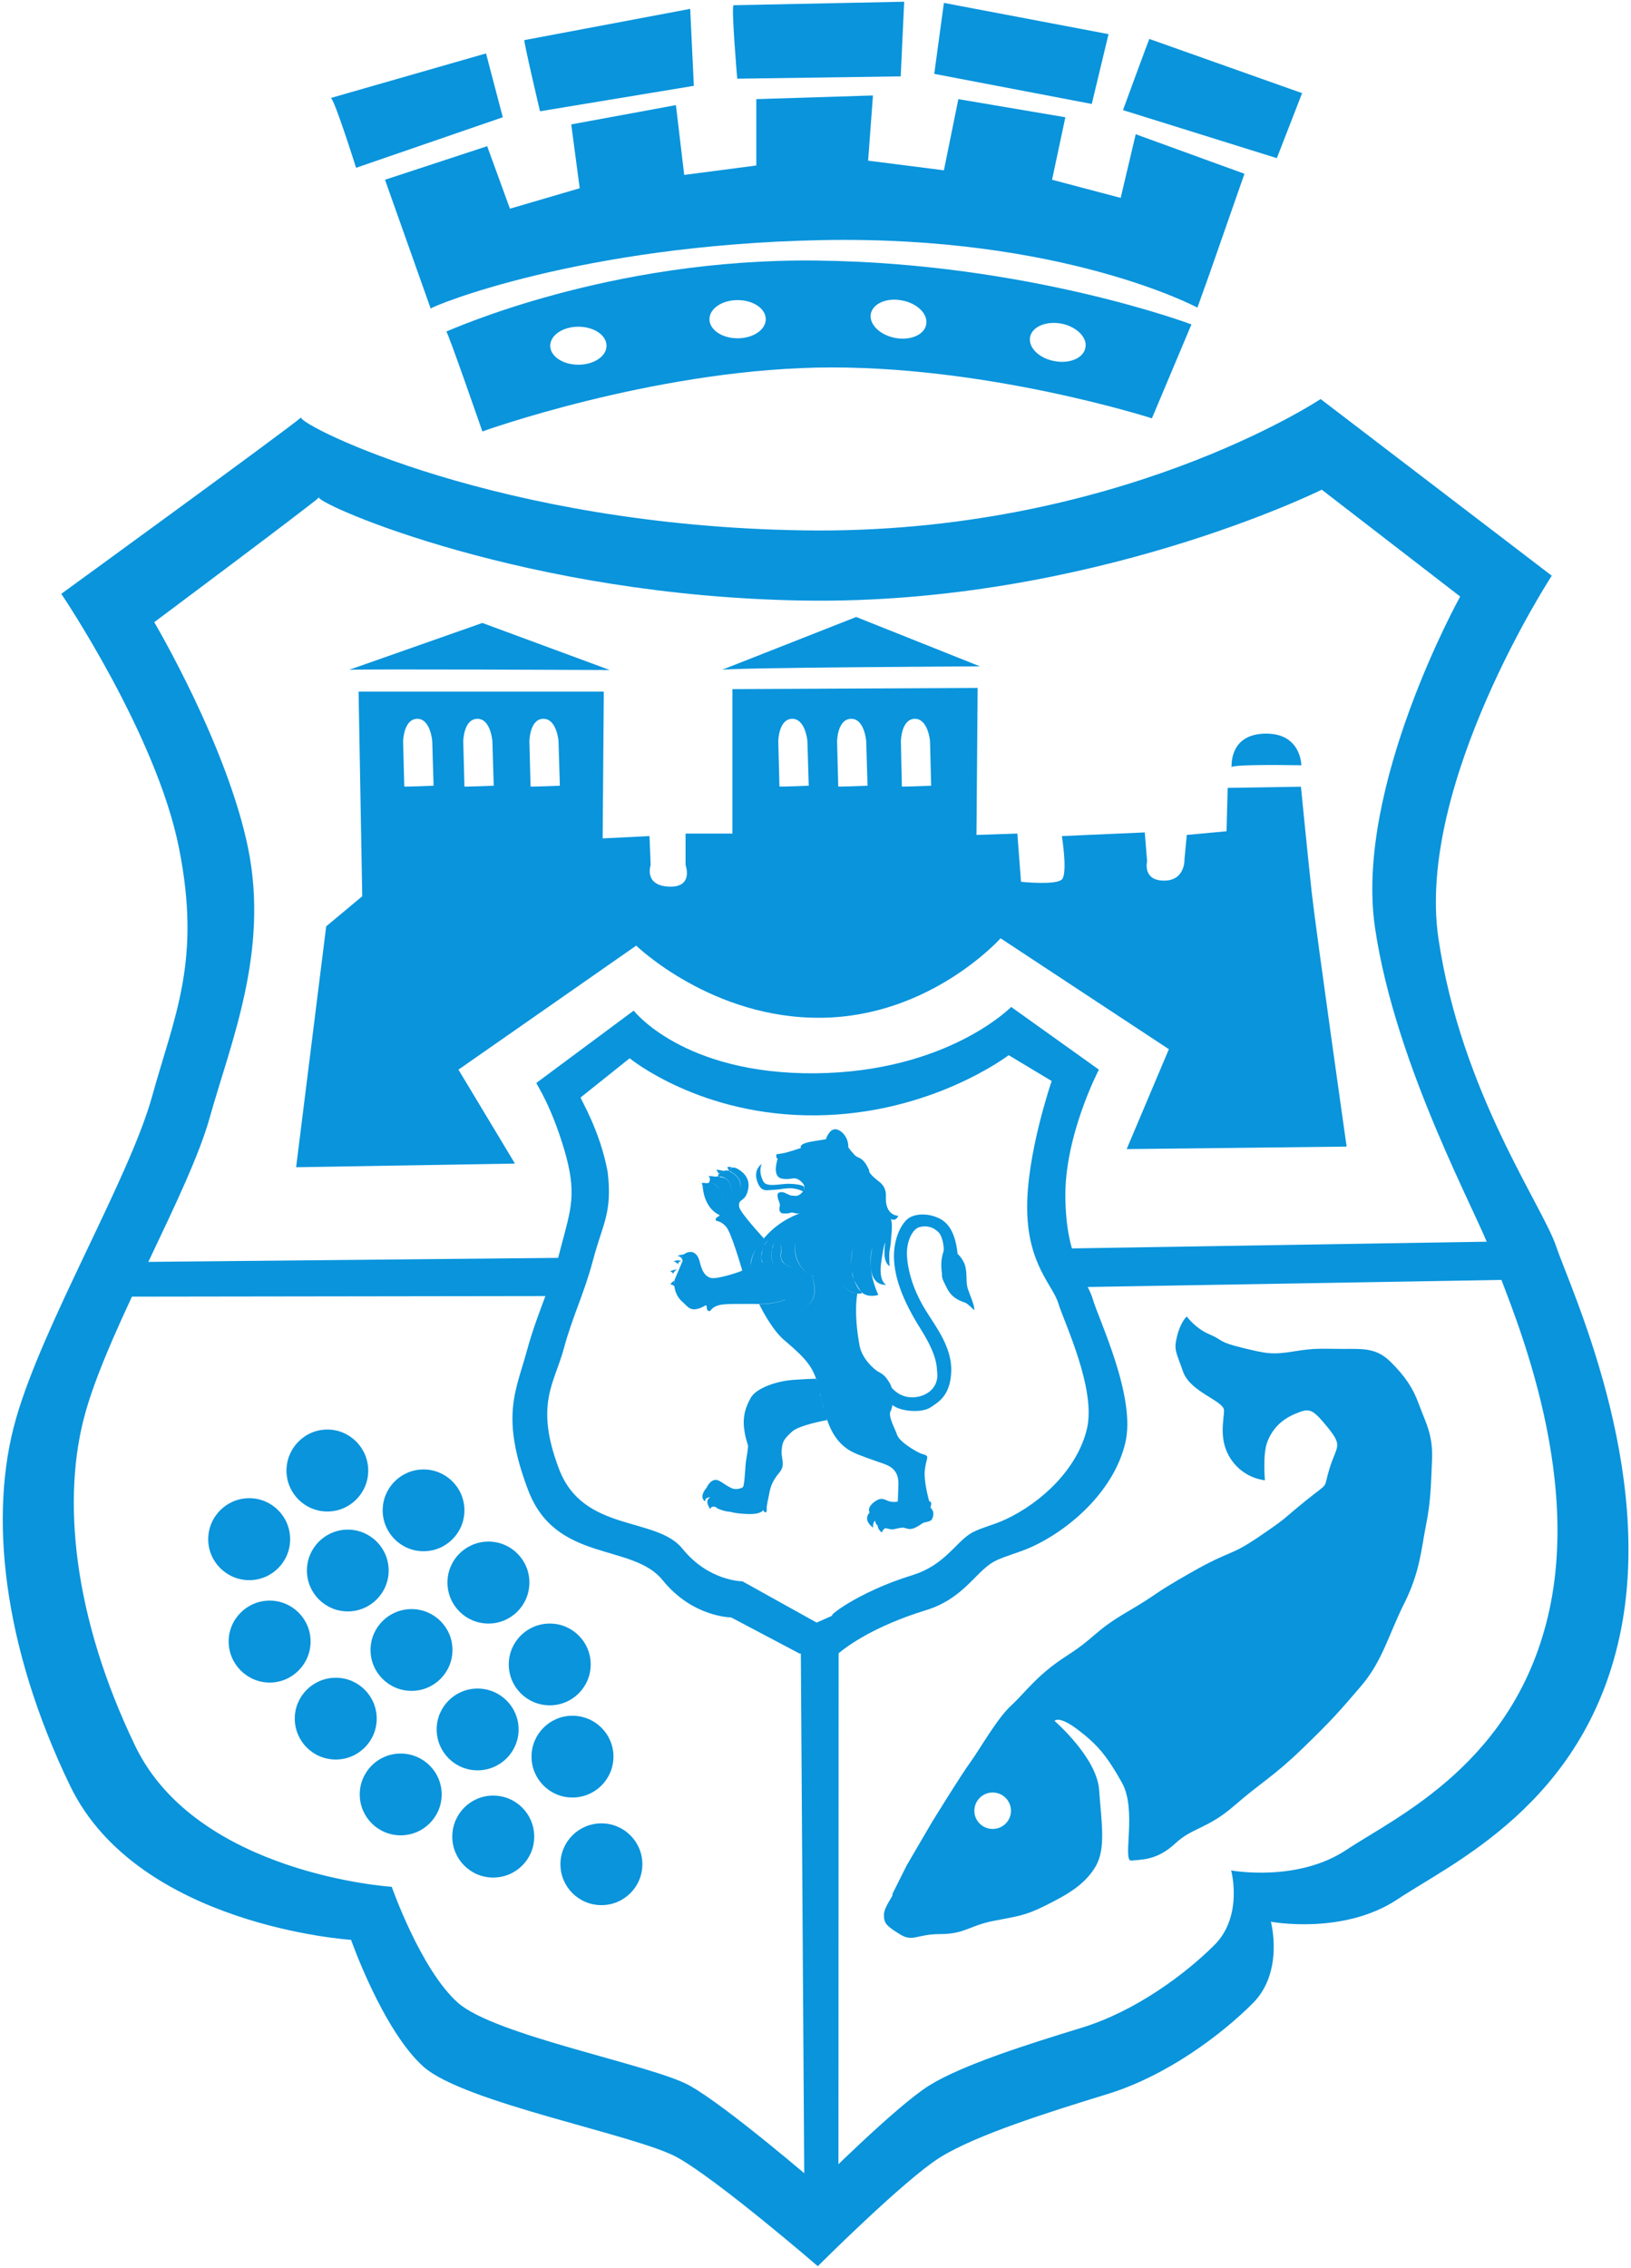
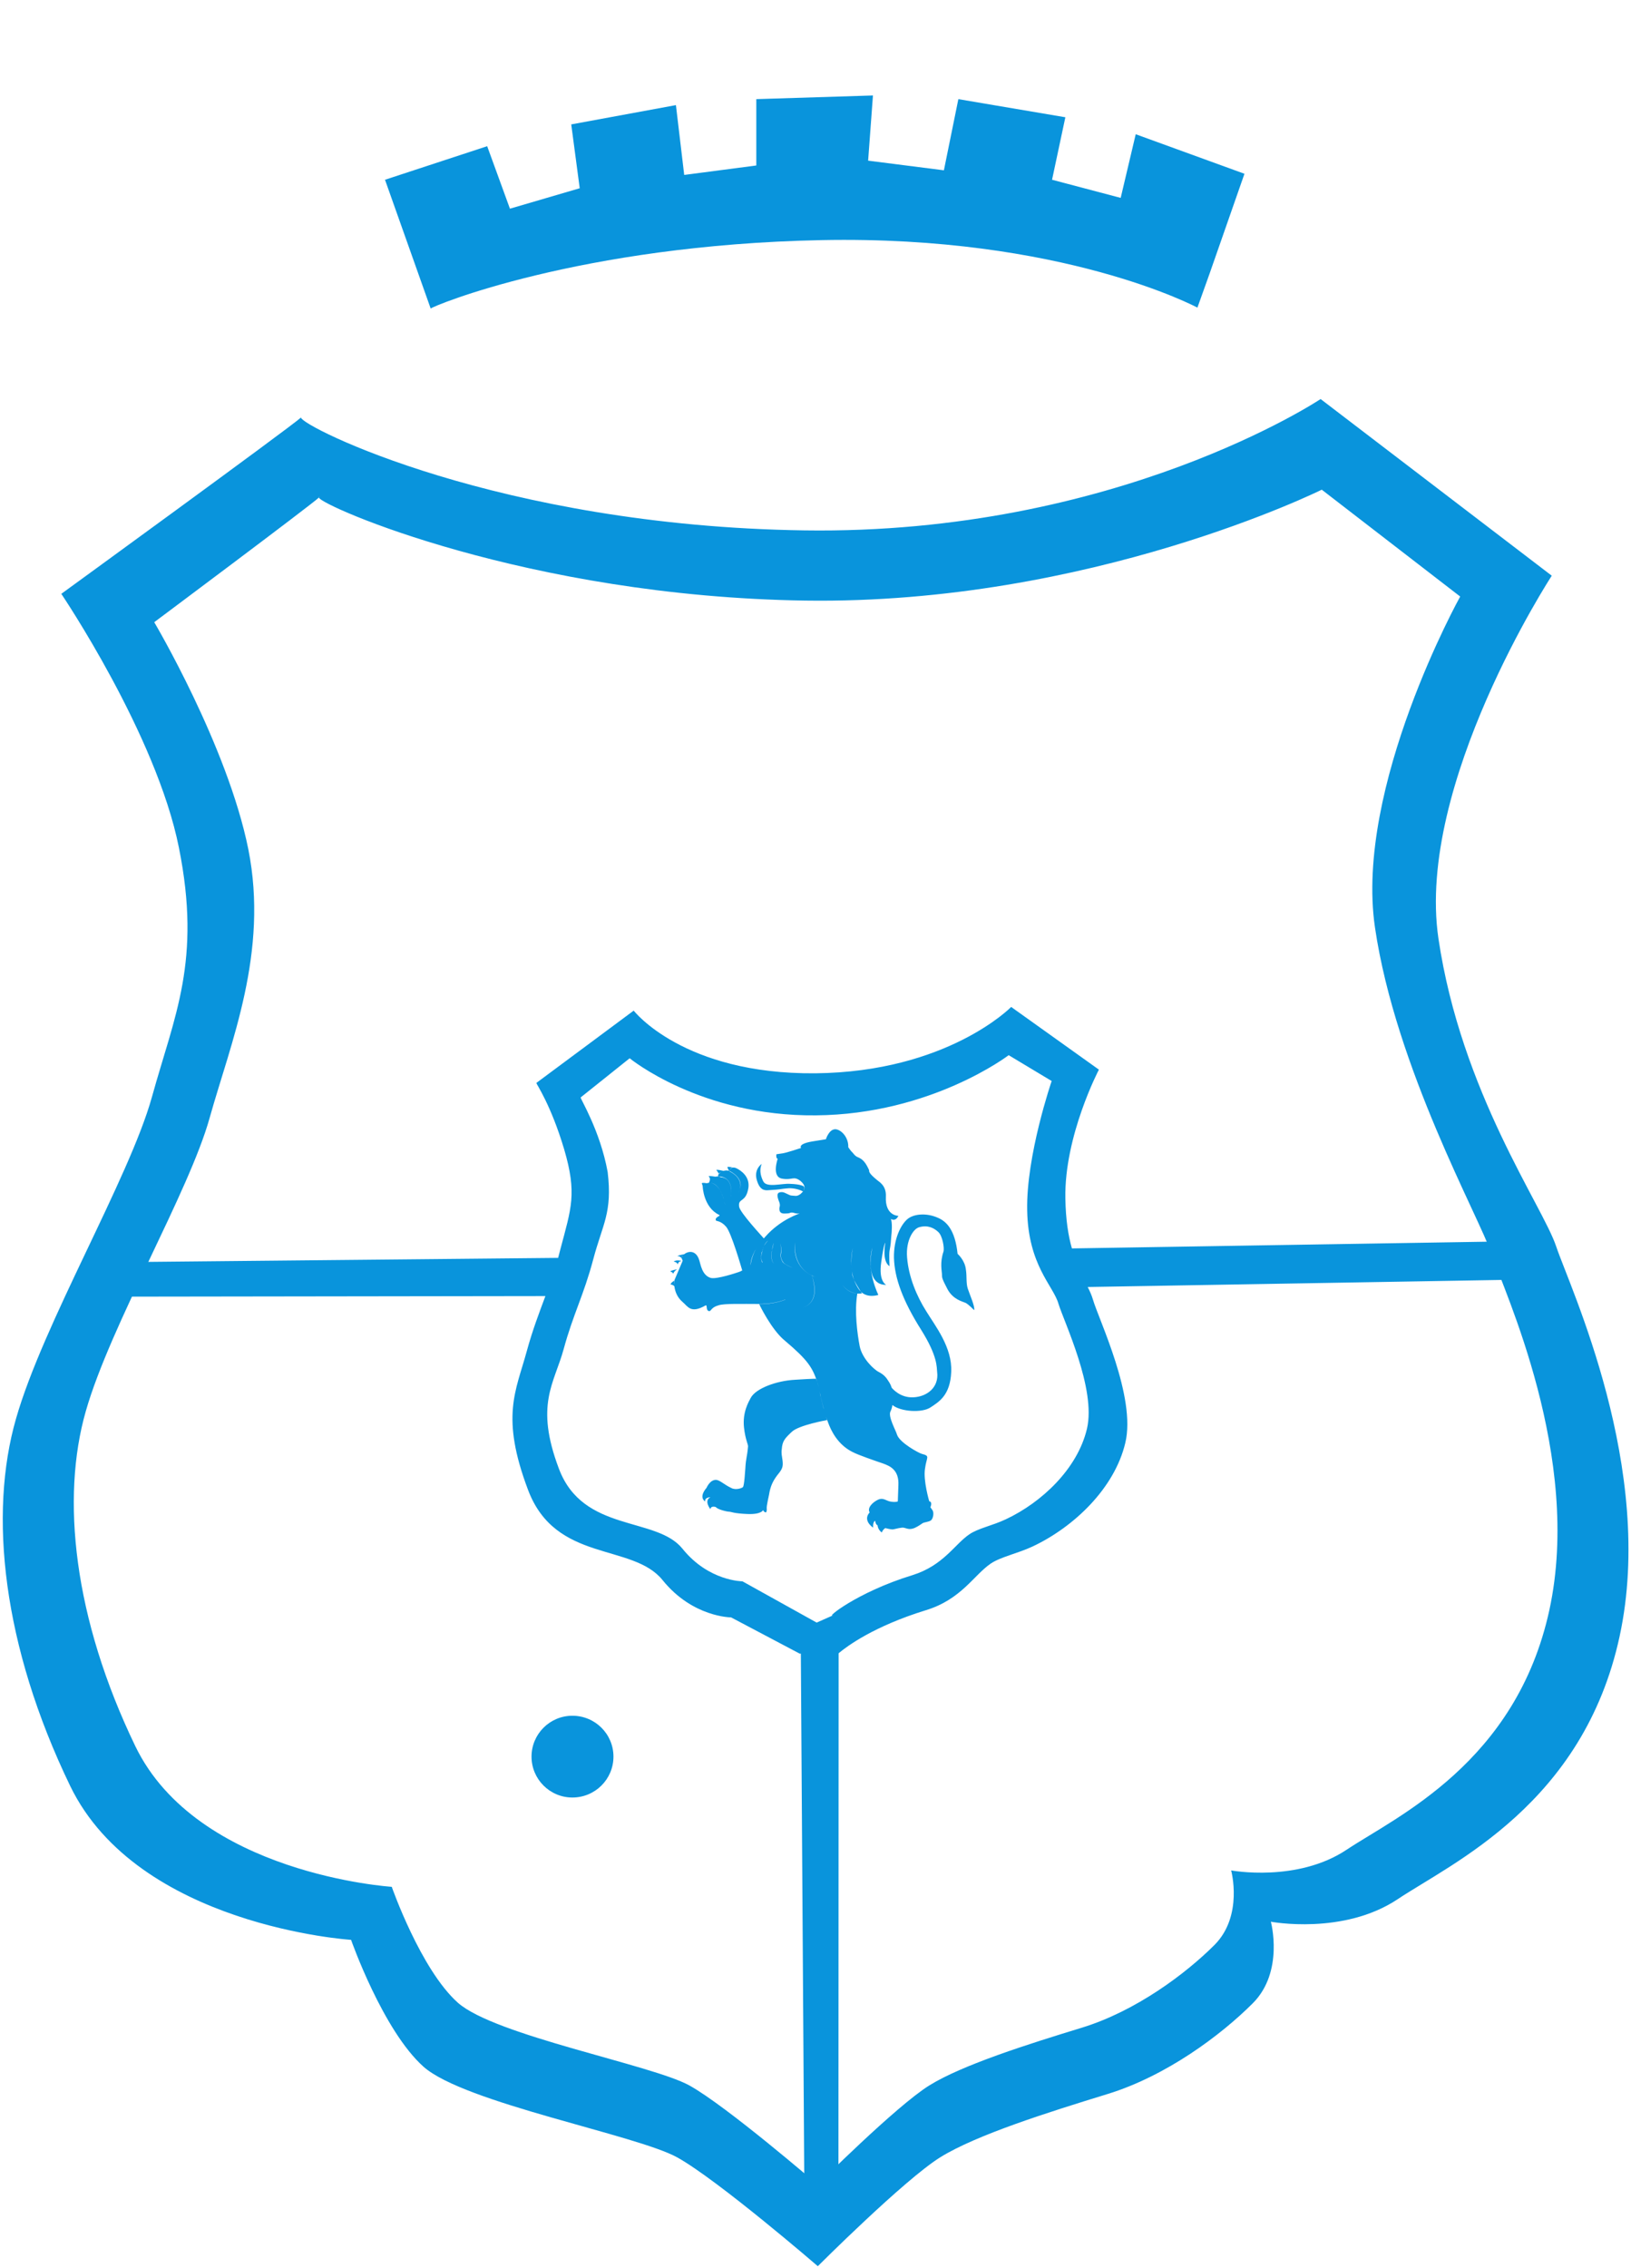
<svg xmlns="http://www.w3.org/2000/svg" version="1.2" viewBox="0 0 846 1176" width="846" height="1176">
  <title>Vidin-pdf</title>
  <style>
		.s0 { fill: #0994dc } 
	</style>
  <path id="Path 1" fill-rule="evenodd" class="s0" d="m156.1 216.5q0-0.2 0.2-0.2 0.3-0.2-0.2 0.2zm261 58.5c162.2 2.4 267.9-68.1 267.9-68.1l119.9 91.6c0 0-70.5 108.1-58.8 188 11.8 79.9 54.1 138.7 61.1 159.8 7.1 21.2 51.7 115.2 32.9 202.1-18.8 87-86.9 117.5-115.1 136.3-28.2 18.8-65.8 11.7-65.8 11.7 0 0 7 25.9-9.4 42.3-16.5 16.5-44.7 37.6-75.2 47-30.6 9.4-68.2 21.2-87 32.9-18.8 11.8-63.4 56.4-63.4 56.4 0 0-51.7-44.6-72.9-56.4-21.1-11.7-110.4-28.2-131.6-47-21.1-18.8-37.6-65.8-37.6-65.8 0 0-110.4-7-145.7-79.8-35.2-72.9-42.3-141-28.1-190.4 14.1-49.4 58.7-124.5 70.5-166.8 11.7-42.3 25.8-70.5 14-129.3-11.7-58.7-61-131.6-61-131.6 0 0 117.9-85.7 124.3-91.4 0.4 4.6 102.7 56.2 261 58.5zm-251.6-17.3q-0.2 0.1-0.1 0.3 0.5-0.4 0.1-0.3zm-0.1 0.3c-5.2 4.7-85.4 64.6-85.4 64.6 0 0 38 64.1 48.8 117.7 10.7 53.6-9.2 100.5-20 139.1-10.7 38.6-51.4 107.3-64.3 152.3-12.9 45-6.4 107.2 25.7 173.7 32.2 66.5 133 72.9 133 72.9 0 0 15 42.9 34.3 60.1 19.3 17.1 100.8 32.2 120.1 42.9 19.3 10.7 66.5 51.4 66.5 51.4 0 0 40.7-40.7 57.9-51.4 17.2-10.7 51.5-21.5 79.3-30 27.9-8.6 53.7-27.9 68.7-42.9 15-15.1 8.6-38.6 8.6-38.6 0 0 34.3 6.4 60-10.8 25.7-17.1 87.9-45 105.1-124.4 17.1-79.3-23.6-165.1-30-184.4-6.5-19.3-49.8-96.4-60.5-169.3-10.7-72.9 44.2-171.6 44.2-171.6l-71.8-55.4c0 0-120 59.6-267.9 57.5-144.3-2.1-251-49.1-252.3-53.4zm58-98l-23.7-66.8 53-17.4 11.8 32.4 36.2-10.6-4.4-33.1 54.3-10 4.3 36.2 37.4-4.9v-34.4l60.5-1.9-2.5 33.8 39.3 5 7.5-36.9 55.5 9.4-6.9 32.4 35.6 9.4 7.8-33 56.4 20.5-18.1 51.8-6.3 17.6c0 0-69.8-37.5-195.1-35-125.3 2.5-202 34.3-202.6 35.5z" />
-   <path id="Path 2" fill-rule="evenodd" class="s0" d="m231.5 171.9q0 0 0 0 0 0 0 0zm192-36.8c109.8 1.2 194.5 33.1 194.5 33.1l-20.5 48.7c0 0-87.3-28.1-174-26.3-86.7 1.9-173.3 33.1-173.3 33.1 0 0-17.7-51.1-18.7-51.8 1.9-0.6 84-38.1 192-36.8zm-138.1 44.2c0 5.4 6.5 9.8 14.6 9.8 8.1 0 14.6-4.4 14.6-9.8 0-5.5-6.5-9.9-14.6-9.9-8.1 0-14.6 4.4-14.6 9.9zm166.3-16.6c-1 5.3 4.5 10.9 12.5 12.5 7.9 1.5 15.2-1.5 16.2-6.9 1.1-5.4-4.5-11-12.4-12.5-8-1.6-15.2 1.5-16.3 6.9zm-83.7 2.8c0 5.5 6.5 9.9 14.6 9.9 8.1 0 14.6-4.4 14.6-9.9 0-5.5-6.5-9.9-14.6-9.9-8.1 0-14.6 4.4-14.6 9.9zm166.3 9.2c-1 5.4 4.5 11 12.5 12.5 7.9 1.6 15.2-1.5 16.2-6.9 1.1-5.3-4.5-10.9-12.4-12.5-8-1.5-15.2 1.6-16.3 6.9zm-362.7-123.9l80.5-23.1 8.7 33.1-76.1 26.2c0 0-11.2-35.6-13.1-36.2zm100.4-30l86-16.2 1.9 39.9-79.8 13.2c0 0-8.7-36.9-8.1-36.9zm108.5-18.1l88.5-1.8-1.8 38.7-84.8 1.2c0 0-3.2-37.5-1.9-38.1zm109.1-1.2l85.4 16.2-8.7 36.2-81.7-15.6zm106.6 18.7l79.2 28.1-13.1 33.7-79.8-24.9c0 0 13.7-37.5 13.7-36.9zm-415.1 327.1l-0.1 0.1q0-0.1 0.1-0.1zm69.1-24.3l66.1 24.4c0 0-130.7-0.6-135.2-0.1zm124.3 24.3l-0.2 0.1q0-0.1 0.2-0.1zm69.6-27.4l64.2 25.6c0 0-127.1 0.6-133.8 1.8zm-258.1 38.7h127.2l-0.6 76.1 24.3-1.2 0.6 15c0 0-3.7 10.6 9.4 11.2 13.1 0.6 8.7-11.2 8.7-11.2v-16.3h24.3v-74.9l127.2-0.6-0.6 76.2 21.2-0.7 1.9 25c0 0 18 1.9 21.2-1.2 3.1-3.2 0-22.5 0-22.5l43-1.9 1.2 15c0 0-2.5 10 8.8 10 11.2 0 10.6-11.3 10.6-11.3l1.2-12.4 20.6-1.9 0.6-22.5 38-0.6c0 0 3.3 33.7 5.6 54.9 2.4 21.3 18.1 131.7 18.1 131.7l-114.1 1.3 21.9-51.8-87.3-57.5c0 0-36.2 40.6-92.9 41.2-56.8 0.7-96.1-37.4-96.1-37.4l-92.2 64.3 29.3 48.7-113.5 1.9 15.6-124.9 18.7-15.6c0 0-1.9-105.5-1.9-106.1zm104.4 48.8l-0.7-23.2c0 0-0.9-11.7-8-11.5-7 0.2-7.1 11.7-7.1 11.7l0.6 23.4c0 0.2 15.2-0.4 15.2-0.4zm-34.3 0l-0.7-23.2c0 0-0.9-11.7-7.9-11.5-7.1 0.2-7.2 11.7-7.2 11.7l0.6 23.4c0 0.2 15.2-0.4 15.2-0.4zm-31.2 0l-0.7-23.2c0 0-0.9-11.7-7.9-11.5-7 0.2-7.2 11.7-7.2 11.7l0.6 23.4c0 0.2 15.2-0.4 15.2-0.4zm258.1 0l-0.6-23.2c0 0-1-11.7-8-11.5-7 0.2-7.1 11.7-7.1 11.7l0.5 23.4c0.1 0.2 15.2-0.4 15.2-0.4zm-33 0l-0.7-23.2c0 0-0.9-11.7-7.9-11.5-7.1 0.2-7.2 11.7-7.2 11.7l0.6 23.4c0 0.2 15.2-0.4 15.2-0.4zm-30.5 0l-0.7-23.2c0 0-1-11.7-8-11.5-7 0.2-7.1 11.7-7.1 11.7l0.6 23.4c0 0.2 15.2-0.4 15.2-0.4zm219.3-9.7c0 0.3 0 0.4-0.1 0.2q-0.1-0.1 0.1-0.2zm16.7-17.3c19.5-0.8 19.5 16.4 19.5 16.4 0 0-34-0.7-36.2 0.9 0-2.4-0.2-16.6 16.7-17.3zm-192.7 601.8l7.5-15 13.1-22.4c0 0 15-24.4 20-31.2 5-6.9 13.7-22.5 21.2-29.4 7.5-6.9 13.1-15.6 28.6-25.6 15.6-10 13.8-12.5 31.9-23.1 18-10.6 10.5-7.5 32.4-20 21.8-12.4 19.9-8.1 35.5-18.7 15.6-10.6 11.2-8.1 24.3-18.7 13.1-10.6 8.7-5 12.4-16.9 3.7-11.8 7-11.2-1.1-21.2-8.2-10-9.4-10-16.9-6.9-7.5 3.2-11.8 8.1-14.3 14.4-2.5 6.2-1.3 20-1.3 20 0 0-10.6-0.7-17.4-10.6-6.9-10-3.8-20.6-3.8-25.6 0-5-17.4-9.4-21.2-20-3.7-10.6-5-11.2-3.1-18.7 1.9-7.5 5-10 5-10 0 0 4.4 6.2 11.9 9.3 7.4 3.2 4.1 3.8 16.8 6.9 12.7 3.1 15.6 3.7 26.8 1.9 11.2-1.9 15-1.3 25.6-1.3 10.6 0 17.3-0.6 24.8 6.9 7.5 7.5 11.5 13.5 14.6 22.1 3.1 8.6 7.3 15.3 6.7 28.5-0.6 13.1-0.6 21.2-3.1 33.7-2.5 12.5-3.1 24.3-11.2 40.5-8.2 16.3-11.3 30-22.5 43.1-11.2 13.1-15 17.5-30.5 32.5-15.6 15-20.6 16.8-35 29.3-14.3 12.5-21.8 11.3-31.1 20-9.4 8.7-17.5 8.1-22.5 8.7-5 0.7 3.1-26.2-5-40.5-8.1-14.4-13.1-20-23-27.5-10-7.5-11.9-4.4-11.9-4.4 0 0 21.8 18.8 23.1 35.6 1.2 16.9 3.7 30.6-1.9 40-5.6 9.3-14.3 14.3-25.5 19.9-11.3 5.7-15 5.7-27.5 8.2-12.5 2.5-14.9 6.8-27.4 6.8-12.5 0-14.3 4.4-21.2 0-6.9-4.3-8.1-5.6-8.1-10 0-4.3 5.6-10.6 4.3-10.6zm42.6-43.3c0 5.2 4.3 9.4 9.5 9.4 5.2 0 9.5-4.2 9.5-9.4 0-5.3-4.3-9.5-9.5-9.5-5.2 0-9.5 4.2-9.5 9.5zm-335.6-197.7c11.7 0 21.2 9.6 21.2 21.3 0 11.7-9.5 21.2-21.2 21.2-11.7 0-21.2-9.5-21.2-21.2 0-11.7 9.5-21.3 21.2-21.3zm-40.5 35.6c11.7 0 21.2 9.5 21.2 21.3 0 11.7-9.5 21.2-21.2 21.2-11.7 0-21.3-9.5-21.3-21.2 0-11.8 9.6-21.3 21.3-21.3zm10.6 53.1c11.7 0 21.2 9.5 21.2 21.2 0 11.7-9.5 21.3-21.2 21.3-11.7 0-21.3-9.6-21.3-21.3 0-11.7 9.6-21.2 21.3-21.2zm34.3 40c11.7 0 21.2 9.5 21.2 21.2 0 11.7-9.5 21.2-21.2 21.2-11.8 0-21.3-9.5-21.3-21.2 0-11.7 9.5-21.2 21.3-21.2zm33.6 39.3c11.8 0 21.3 9.5 21.3 21.2 0 11.7-9.5 21.2-21.3 21.2-11.7 0-21.2-9.5-21.2-21.2 0-11.7 9.5-21.2 21.2-21.2zm48 21.8c11.8 0 21.3 9.5 21.3 21.3 0 11.7-9.5 21.2-21.3 21.2-11.7 0-21.2-9.5-21.2-21.2 0-11.8 9.5-21.3 21.2-21.3zm56.2 14.4c11.7 0 21.2 9.5 21.2 21.2 0 11.7-9.5 21.2-21.2 21.2-11.8 0-21.3-9.5-21.3-21.2 0-11.7 9.5-21.2 21.3-21.2zm-64.3-69.9c11.8 0 21.3 9.5 21.3 21.2 0 11.7-9.5 21.2-21.3 21.2-11.7 0-21.2-9.5-21.2-21.2 0-11.7 9.5-21.2 21.2-21.2zm-34.2-41.2c11.7 0 21.2 9.5 21.2 21.2 0 11.7-9.5 21.2-21.2 21.2-11.8 0-21.3-9.5-21.3-21.2 0-11.7 9.5-21.2 21.3-21.2zm-33.1-41.2c11.7 0 21.2 9.5 21.2 21.2 0 11.7-9.5 21.2-21.2 21.2-11.7 0-21.2-9.5-21.2-21.2 0-11.7 9.5-21.2 21.2-21.2zm39.3-31.2c11.7 0 21.2 9.5 21.2 21.2 0 11.7-9.5 21.2-21.2 21.2-11.7 0-21.2-9.5-21.2-21.2 0-11.7 9.5-21.2 21.2-21.2zm33.7 37.4c11.7 0 21.2 9.5 21.2 21.2 0 11.8-9.5 21.3-21.2 21.3-11.8 0-21.3-9.5-21.3-21.3 0-11.7 9.5-21.2 21.3-21.2zm31.8 42.5c11.7 0 21.2 9.5 21.2 21.2 0 11.7-9.5 21.2-21.2 21.2-11.8 0-21.3-9.5-21.3-21.2 0-11.7 9.5-21.2 21.3-21.2z" />
  <path id="Path 3" fill-rule="evenodd" class="s0" d="m278.2 561.5l50.5-37.5c0 0 25.6 33.1 94.2 32.5 68.6-0.7 101.6-34.4 101.6-34.4l45.5 32.5c0 0-18 34.3-17.4 66.8 0.2 11 1.5 19.3 3.4 25.9l222.3-3.6 8.5 19.8-222.6 3.8c1.1 2.2 2.1 4.4 2.7 6.5 3.1 10.6 22.5 50.6 16.8 74.3-5.6 23.7-26.8 43.7-48 53.7-7.9 3.7-16.6 5.4-21.8 8.9-8.8 6-15.3 18.6-33.7 24.2-26.9 8.3-40.8 18.6-45.2 22.3l-0.1 276.2-17.7 0.3-1.8-276.3h-0.6l-35.6-18.8c0 0-19.9 0-35.5-19.3-15.6-19.4-55.5-8.8-69.8-46.8-14.4-38.1-6.3-51.2-0.7-71.8 3.1-11.3 6.4-19.8 9.7-28.7l-216.8 0.3c0 0 5.7-18 8.7-18l214.7-2.1q0.6-2.2 1.2-4.6c5.6-21.2 8.7-28.7 1.9-51.8-6.9-23.1-14.4-33.7-14.4-34.3zm37 46.2c2.5 21.2-2.6 26.8-7.5 45.3-4.9 18.5-10.4 28.4-15.3 46.4-4.9 18-15.1 28.8-2.5 62.1 12.5 33.3 50.5 24.6 64.1 41.5 13.6 16.9 31.1 16.9 31.1 16.9l38.5 21.4 8.8-3.9c-5.1 2.3 11.8-11.8 40.9-20.7 16-5 21.8-15.9 29.4-21.1 4.6-3.2 12.2-4.6 19.1-7.9 18.5-8.7 37.1-26.1 42-46.9 4.9-20.7-12-55.6-14.8-64.9-2.7-9.3-15.7-19.9-16.2-48.3-0.6-28.4 12.7-67.1 12.7-67.1l-22.3-13.4c0 0-40.1 30.7-100 31.2-59.9 0.6-96.6-29.6-96.6-29.6l-25.4 20.3c-0.5 0.3 10 16.8 14 38.7zm117.3 229.7h-0.1q0.1 0 0.1 0zm9.9-239.6c0.9 1.3 1.9 2 2.8 2.3 2.6 1.1 4 3.1 5.6 6.6 0.1 0.6-0.6 1.3 4.2 5.2 1 0.9 4.8 2.8 4.5 8.5-0.5 10.1 6.5 10 6.5 10-1.6 3.3-3.9 1.6-3.9 1.6 0.8 2 0.5 6.7 0.2 9-0.2 2.7-0.2 4-0.9 7.6-0.3 2.2 0 7.9 0 7.9-4.1-2.5-2.2-12.1-2.2-12.1 0 0-0.7 0-2.1 10-1.5 10.2 2.6 11.8 2.6 11.8-11.9 0.2-7.2-19.4-7.2-19.4-3.4 11.7 3.1 24.6 3.1 24.6 0 0-5.5 1.9-9.1-1.7 0.4 0.6 0.6 0.9 0.6 0.9 0 0-0.9 0.2-2.4 0.1q0 0 0 0 0 0 0 0c-2.1-0.2-5.2-1.1-7.8-4.5 2.5 3.4 5.7 4.4 7.8 4.5-1.6 9.3 0 20.8 1.2 27.2 1.2 6.3 7.3 12.2 10 13.5 2.5 1.3 3.8 2.8 5 4.8q1.1 1.6 1.6 3.3c0.6 0.7 4.5 5.3 11.2 5 7.2-0.3 13.4-5.2 12.4-13.1-0.3-2.5 0.4-8-8.3-21.9-9.6-15.2-13.8-26.9-14.1-37.3-0.2-9.9 3.6-17.3 7.1-20.2 3.2-2.6 9.8-3.3 15.9-0.5 4.1 1.8 8.7 6 10 18.6 0 0 3.8 3.3 4.3 8.1 0.6 3.7 0 6.9 1 10 1 3.1 3.8 9.2 3.3 11.1 0 0-3-3.1-4.5-3.8-1.6-0.7-6.4-1.7-9.3-7-2.9-5.5-2.9-6.1-2.9-7.6 0-1.7-1.2-6.2 0.8-12 0.5-1.8-0.5-8.1-2.7-10.1-2.1-2-5.4-3.8-9.9-2.5-3.1 0.8-7 6.9-6.3 15.6 0.8 10.3 5.1 20.3 9.9 27.9 4.7 7.7 13.6 18.8 13 31.5-0.5 12.1-6.3 15.5-10.7 18.4-4.4 3-15.5 2.3-19.8-1.2-0.2 1.4-0.6 2.5-1 3.3-1.4 2.6 2.8 9.9 3.4 12.1 1.4 4.2 11.5 9.6 12.8 9.9 4.6 1.2 2.5 1.5 1.7 7.7-1 6.1 2.2 16.9 2.2 16.9 1.9 0.3 0.6 3.1 0.6 3.1 0 0 0 0 1 1.4 1 1.3 0.5 4.4-0.7 5.4-1.3 0.9-3.5 0.9-4.4 1.5-1 0.7-3.4 2.4-5.2 2.8-2.5 0.7-3.8-0.8-5.6-0.5-2 0.2-4 0.9-4.8 0.9-1 0-3.7-0.7-3.7-0.7-1.5 1-1.8 2.3-1.8 2.3-2.2-1.6-2.2-3.8-2.2-3.8-0.9 0-1.3-2.3-1.3-2.3-1.3 0.7-1 3.6-1 3.6-5.8-4.3-1.8-7.9-1.8-7.9-1.4-2.4 1.5-5.2 4.1-6.5 2.5-1.3 3.8 0 6 0.7 2.3 0.6 4.5 0.3 4.5 0 0-0.3 0-0.3 0.3-8.3 0.4-8-4.4-10-8-11.3-3.5-1.2-12.7-4.3-15.9-6-7.5-3.8-11-10.8-12.7-15.6q-0.5-1.3-0.9-2.6 0.3 1 0.5 1.7c0 0-14.7 2.6-18.3 6.1-3.7 3.5-4.9 4.8-5.2 9.1-0.3 2 0.1 3.5 0.4 5.7 0.4 3.3-0.1 4.5-2.5 7.4-2.4 3.1-3.8 5.9-4.5 10.4-0.2 1.2-1.3 5.5-1.2 7.1 0.2 1.5-0.4 2.1-0.4 2.1 0 0-1.4-0.3-1.4-1.3 0 0-0.8 2.4-8.2 2.1-7.4-0.3-8.4-1.2-9.5-1.2-1.2 0-6.1-1.2-6.9-2.4 0 0-2.6-0.9-2.8 1.1 0 0-3.6-4.4 0-6.2 0 0-3.1 0-2.7 2.2 0 0-3.7-1.9 0.7-7.1 0 0 1.7-4.1 4.8-4.1 2 0 4.2 2.4 8 4.2 2.4 1.3 5.8 0 6.1-0.5 0.7-1 1.1-8.5 1.2-9.5 0.3-5.7 0.9-5.7 1.4-11.4 0.2-1.1-1.4-3.5-2.1-10.1-0.8-7.8 2.4-13.1 3.5-15.2 2.6-4.9 13.3-8.9 23-9.4 10.8-0.7 11-0.5 11-0.5 0 0 0.9 2.7 1.6 5.6-0.4-1.5-0.7-2.9-1.1-4-2.5-7.3-4.6-11.1-16.7-21.3-7.1-5.7-13.4-19-13.4-19 7.8 0 12.7-2 13.5-2.3q0 0 0-0.1c0 0-5.1 2.3-13.6 2.3-8.6 0-18.2-0.3-21 0.7-4 1.1-3.7 3.1-4.9 3-1.9-0.3-0.7-3.6-1.9-2.9-7.6 4.3-9 0.6-11.8-1.8-3-2.5-4-5.8-4.3-8.2-0.7-0.8-1.9-0.9-1.9-0.9-0.3-0.6 1.8-2 1.8-2 0 0.7 0 1.5 0.1 2.1-0.1-1.5 0.1-2.5 0.1-2.5l4.2-9.9c-0.1-0.3-0.3-0.7-0.4-1.1-0.3-0.5-1-1.3-2.1-1.3-0.9-0.1 2.1-0.8 3.3-1 2.3-1.8 6.2-2.1 7.8 3.1 0.7 2 1.4 7.9 6 9.2 3.1 0.8 13.7-2.8 13.7-2.8 0.7-0.2 1.6-0.5 2.6-1.1-0.6-2-5.7-19.7-8.4-22.7-2.9-3.3-5.2-2.7-5.3-3.3-0.6-1.8 2.9-2.2 1.7-2.8-8.1-3.9-8.5-14.6-8.5-14.6 0.4 0.1 0.7 0 1-0.3-0.6 0.5-1 0.3-1 0.3 0-0.7-0.5-1.7-0.5-1.7 0.1-0.6 2.6-0.1 2.6-0.1 0.2-0.1 0.6-0.2 1.1-0.2 0.1-0.2 0.3-0.6 0.5-1.4 0.3-1.1-0.6-2-0.6-2-0.1-0.4 3.5 0.2 3.5 0.2 0 0 0.7-0.2 1.7-0.1l-0.4-0.2 0.3-1 1.2-1c-0.9 0.5-1.2 0.7-1.2 0.7 0-0.5-1.1-1.8-1.1-1.8 0-0.5 3.1 0.3 3.7 0.4 0.7-0.2 1.8-0.4 2.9 0-0.3-0.5-1.2-2-0.7-2.1 0.6-0.1 2.3 0.3 2.7 0.4 0.4-0.1 0.9 0 1.5 0.2 2.8 1.3 7.3 4.5 6.5 10.3-1.3 8-5.5 5-4.8 9.8 0.5 3.1 11.8 15.2 12.8 16.4q0.5-0.5 0.8-0.9c7.9-9 17.8-12 17.8-12-2.3 0.2-2.8-0.5-4.1-0.5-1.3 0-0.3 0.5-4 0.5-3.3 0-2.3-3.5-2.3-3.5 0 0 0.5-1-0.5-3.2-1.5-4 0-4.4 1.7-4.4 1.6 0 3.7 1.8 5.1 1.8 1.5 0 2.5 0.7 4.5-0.8 0.4-0.4 0.9-0.8 1.3-1.3-0.1-0.1-0.4-0.4-2.6-1.1-3.9-1.1-6.3-0.4-7.9-0.3-1.6 0.3-5 0.6-7.3 0.7-2.1 0.2-4.5 0-6-4.8-2-6 2.4-8.8 2.4-8.8-1.6 3.8 0 7.4 0.8 9 1.7 3.5 9.6 1 13.8 1.3 6.1 0.2 7.3 1.4 7.3 1.4 0.5 0.8-0.1 2-0.4 2.4 1-1.3 1.3-3-1.4-5.3-3.7-2.8-4.2-0.2-9.6-1.2-5.5-1-2.2-10.3-2.2-10.3-1-0.1-0.7-2.3-0.7-2.3 0 0 0.9-0.2 3.2-0.5 2.2-0.3 9.6-2.8 9.6-2.8 0 0-1.9-2.1 6-3.4 7.9-1.3 6.9-1.1 6.9-1.1 0 0 1.6-5.4 5.1-5.2 3.2 0.4 6.7 4.5 6.5 9.3 0 0 1.1 1.8 2.4 3zm-21.3 63.5l0.1 0.2c0.7 0.2 1.4 0.5 2 0.7-12.9-4.5-10.8-18.1-10.8-18.1 0 0-2.3 11.7 8.6 17.2h0.1c1.8 5.8 3.1 14.4-5.1 16.8 8.3-2.4 7.1-11 5.1-16.8zm-14.9-6.9c-0.7-1-1.4-2.5-1.1-4.2 0.4-1.8-0.2-5.5-0.2-5.5 0.1 1 0.2 2.1 0.2 3.3 0 0.7 0 1.3-0.1 1.8q-0.1 0.4-0.1 0.8c-0.1 1.6 0.6 2.9 1.1 3.8 0.7 1 4.1 2.6 5.2 3-0.9-0.4-4.5-2-5-3zm-5.8-6q0 0.2-0.1 0.4c-0.3 2.5-0.3 5.4 1.2 6.3-1.5-1-1.4-4.1-1.1-6.7zm-4.9 0q-0.2 0.5-0.4 1c-0.5 2.7-0.4 3.3 0.2 5.2q0 0 0.2-0.1c-0.9-2-0.9-2.5 0-6.1zm-17.1-41.2l0.3-0.7c-0.2 0.3-0.3 0.5-0.3 0.7q0 0 0 0zm14.2 39.6c-3.3 5-3.3 9-3.3 9.3q0 0 0 0c0.6-4.1 1.9-7.1 3.3-9.3zm3.2 0.4q0.2-0.7 0.5-1.3-0.2 0.5-0.4 0.9 0 0.2-0.1 0.4zm2.5-3.9c0 0-1.1 0.8-2 2.6 0.8-1.3 2-2.6 2-2.6zm-2.8 5.1q0 0 0 0 0.1-0.5 0.3-1.2 0 0.1 0 0.1-0.1 0.4-0.3 0.8 0 0.1 0 0.3zm4.9 0c0.3-1 0.5-2.2 0.9-4q-0.2 0.5-0.3 1c-0.2 0.7-0.4 1.8-0.6 3zm42.6 15.3c-2.8-8.1-0.6-16.7-0.6-16.7-1.3 4.6-0.9 9.4-0.3 13.9 0.1 0.8 0.5 1.7 0.9 2.8zm2.7 5.1q0.4 0.5 0.8 0.9c-0.8-1.3-2.4-3.8-3.5-6 0.7 1.7 1.5 3.5 2.7 5.1zm-67.4-61.5c6.2 3 6.1 7.3 5.5 9.5 0.8-2.7 0.6-6.3-4.9-9.4q-0.3-0.1-0.5-0.2zm5.4 9.5q-0.2 0.8-0.5 1.5c0 0 0.3-0.6 0.5-1.5zm-9.8-6.4c5.4 0.3 5.6 6.5 5.4 9 0.6-8.2-4-9.4-6.5-9.4zm5.4 8.9q0 0.5-0.1 1c0 0 0.1-0.3 0.1-1zm-11.8-6q0.5-0.1 0.9 0-0.4-0.1-0.8-0.1-0.1 0.1-0.1 0.1zm8.2 9.5q0.2 0.9 0.4 1.9c0 0-0.1-0.7-0.4-1.9zm-2.2-5.6c-1.2-2.1-2.8-3.8-5.1-3.9 1.5 0.1 3.4 1 5.1 3.9zm0 0c1.1 1.9 1.8 4.1 2.2 5.6-0.6-2.4-1.4-4.2-2.2-5.6zm5.1-10.8c0.4-0.2 0.7-0.8 1.4-1-0.6 0-1 0.5-1.4 1zm46.9 117.3q0.1 0.3 0.1 0.6 0-0.5-0.1-1.1-0.2-1-0.4-2c0.2 0.9 0.3 1.7 0.4 2.5zm1.8 6.9c-0.7-2.6-1.3-5.1-1.8-7.4 0.3 1.5 1 4.5 1.6 6.8q0.1 0.3 0.2 0.6zm-75.7-74.9c-0.4-1.4-2.2-1.6-2.2-1.6 1.5-1.1 4.2-0.3 4.2-0.3-2.1 0.3-2 1.9-2 1.9zm-2.4 4.8c-0.3-1-1.5-1.2-1.5-1.2-0.2-0.5 3.5-1.2 3.5-1.2-1.8 1.2-2 2.4-2 2.4zm5.1-9.7c-0.7 0.5-0.8 1.1-0.7 1.6 0-0.5 0.1-1 0.7-1.6zm-57.4 238.8c11.8 0 21.3 9.5 21.3 21.2 0 11.7-9.5 21.2-21.3 21.2-11.7 0-21.2-9.5-21.2-21.2 0-11.7 9.5-21.2 21.2-21.2z" />
</svg>